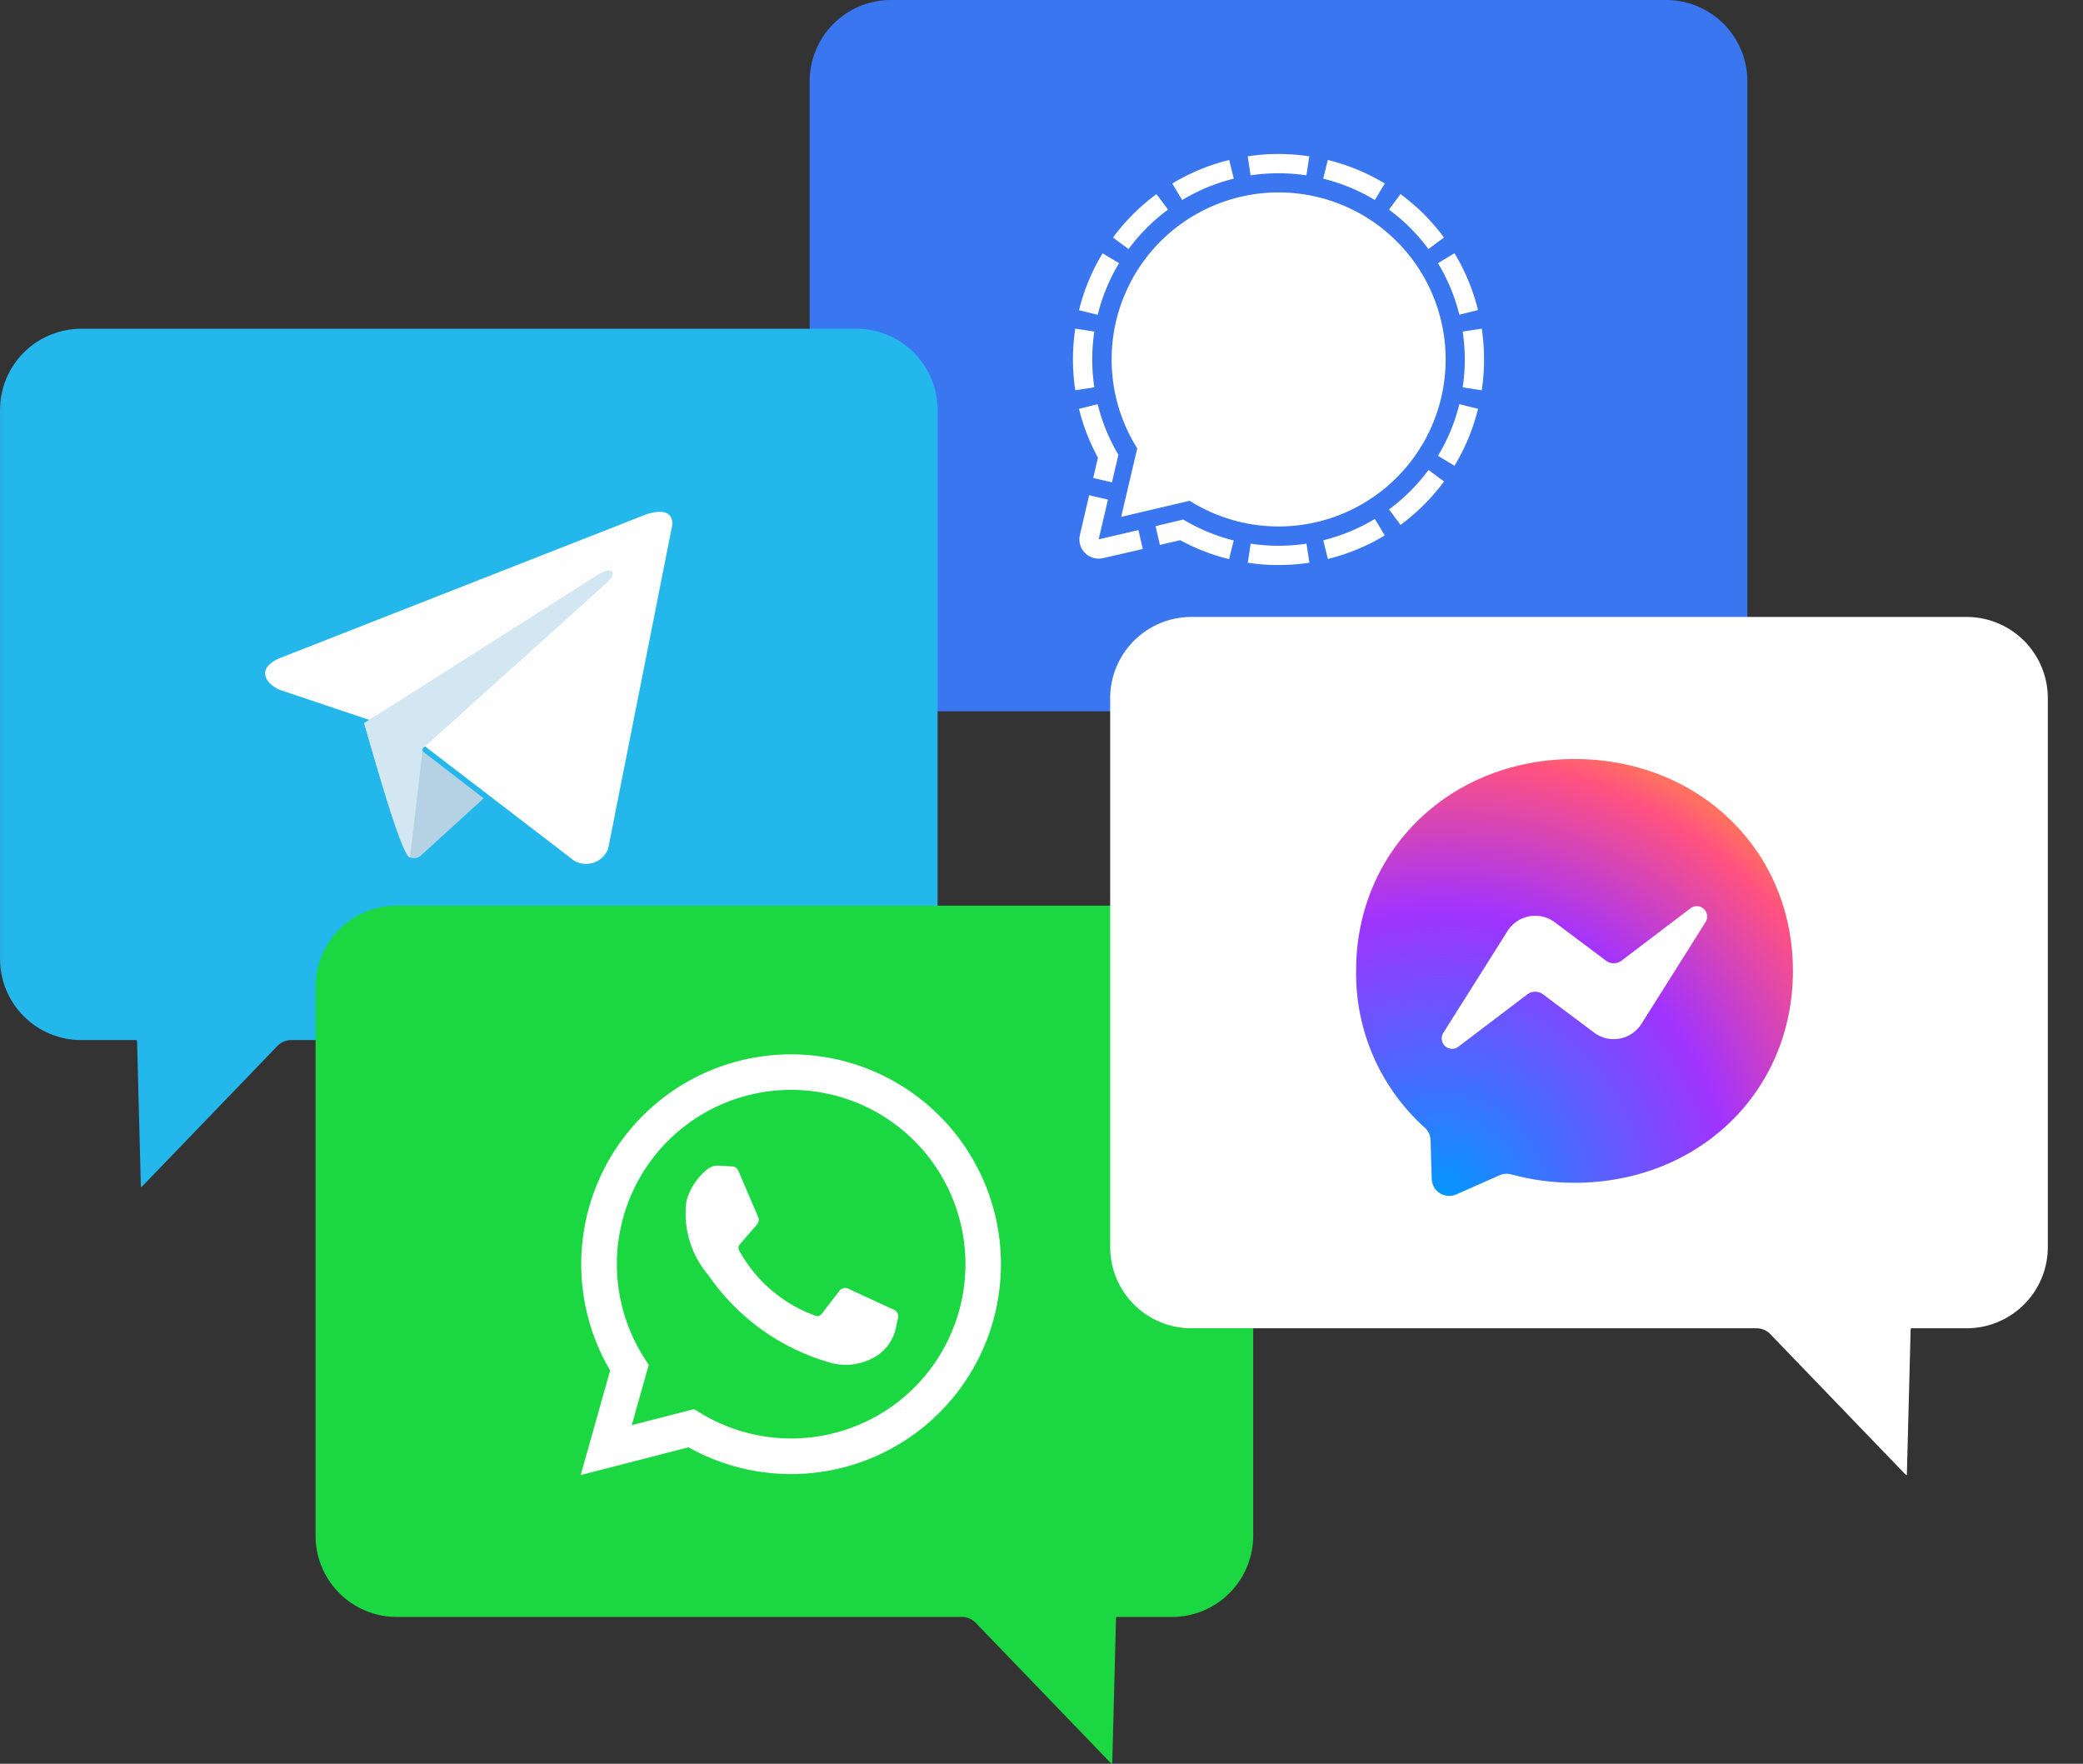
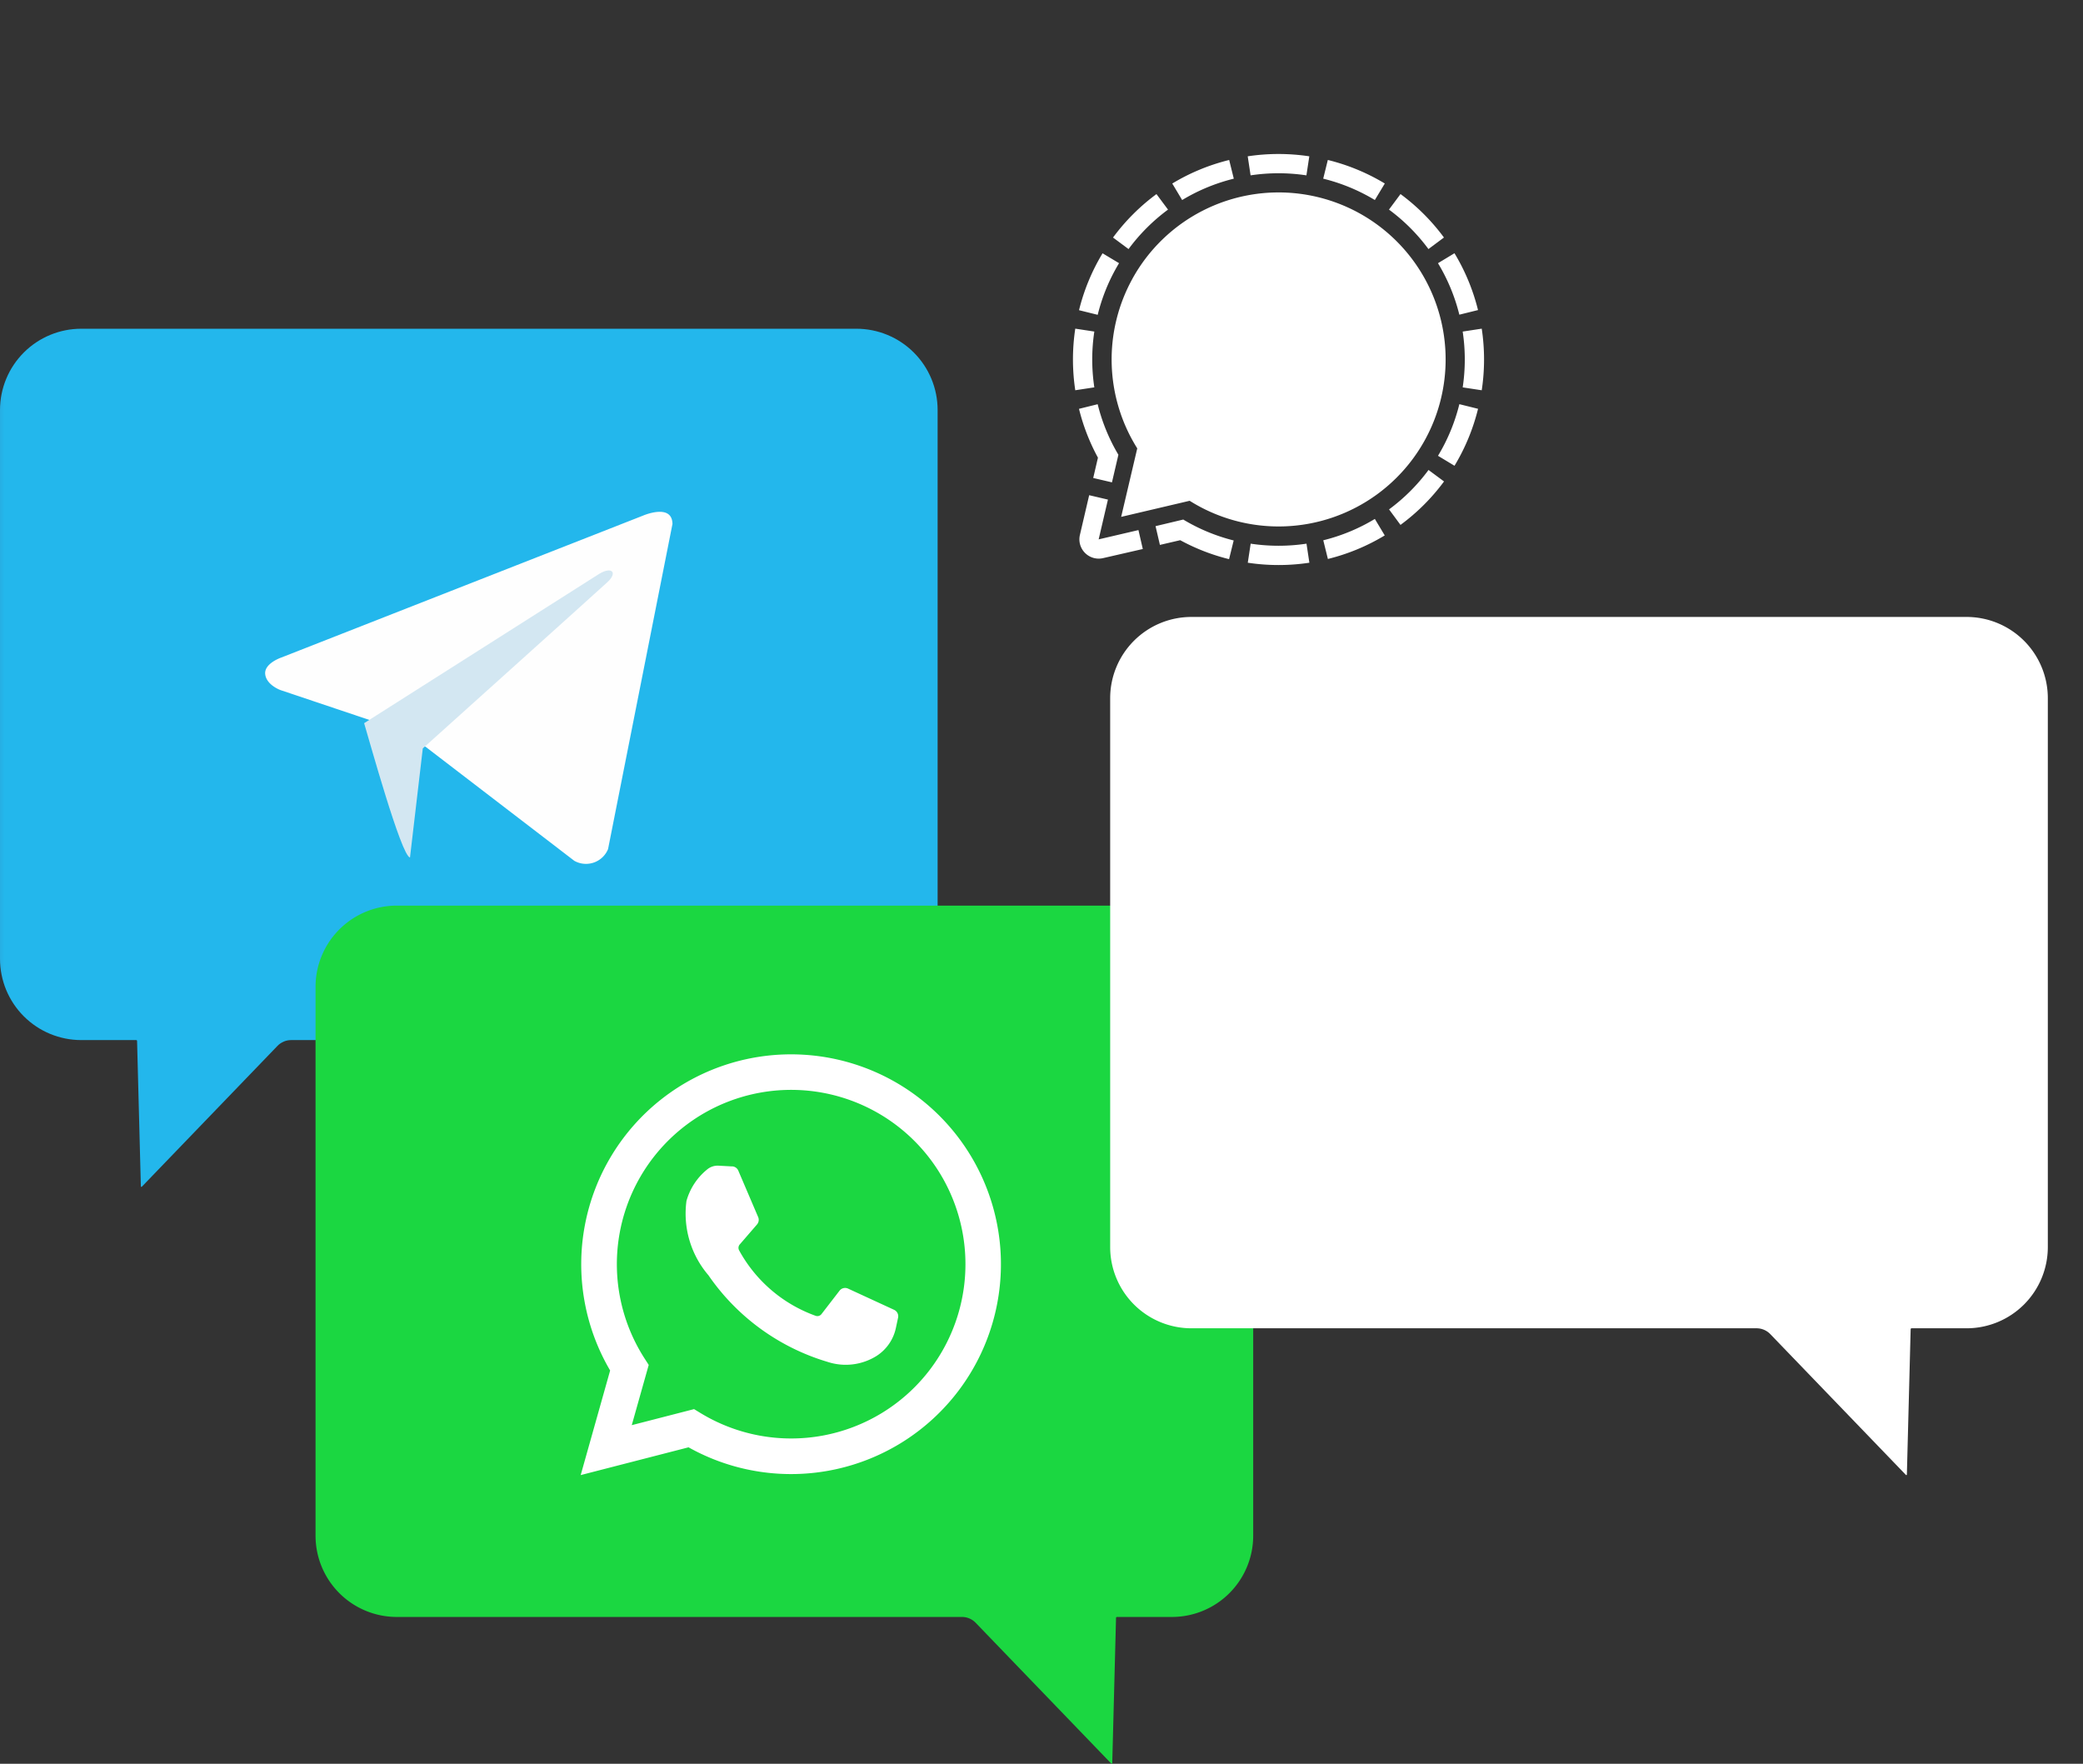
<svg xmlns="http://www.w3.org/2000/svg" id="Group_9431" data-name="Group 9431" width="129.456" height="109.609" viewBox="0 0 129.456 109.609">
  <rect x="0" y="0" width="129.456" height="109.609" fill="#333333" stroke="none" />
  <defs>
    <clipPath id="clip-path">
      <rect id="Rectangle_6564" data-name="Rectangle 6564" width="108.594" height="109.609" fill="none" />
    </clipPath>
    <clipPath id="clip-path-2">
      <path id="Path_25302" data-name="Path 25302" d="M5.05,53.293A5.05,5.05,0,0,0,0,58.343V92.449A5.049,5.049,0,0,0,5.05,97.5H8.463a.056.056,0,0,1,.056.055l.235,9.036a.035.035,0,0,0,.036.033.036.036,0,0,0,.023-.01l8.43-8.752A1.182,1.182,0,0,1,18.1,97.5H53.223a5.049,5.049,0,0,0,5.049-5.05V58.343a5.05,5.05,0,0,0-5.049-5.05Z" transform="translate(0 -53.293)" fill="none" />
    </clipPath>
    <linearGradient id="linear-gradient" y1="1.672" x2="0.007" y2="1.672" gradientUnits="objectBoundingBox">
      <stop offset="0" stop-color="#28aae0" />
      <stop offset="1" stop-color="#23b7ec" />
    </linearGradient>
    <clipPath id="clip-path-3">
      <rect id="Rectangle_6566" data-name="Rectangle 6566" width="129.456" height="109.609" fill="none" />
    </clipPath>
    <clipPath id="clip-path-4">
-       <path id="Path_32735" data-name="Path 32735" d="M13.574,0C5.927,0,0,5.6,0,13.168a12.879,12.879,0,0,0,4.263,9.739,1.084,1.084,0,0,1,.365.774L4.7,26.1a1.086,1.086,0,0,0,1.524.96L8.92,25.866a1.084,1.084,0,0,1,.725-.053,14.8,14.8,0,0,0,3.929.522c7.647,0,13.574-5.6,13.574-13.167S21.221,0,13.574,0Z" transform="translate(0 -0.001)" fill="none" />
-     </clipPath>
+       </clipPath>
    <radialGradient id="radial-gradient" cx="0.193" cy="0.979" r="1.08" gradientTransform="matrix(1.008, 0, 0, -1, 0, 1.984)" gradientUnits="objectBoundingBox">
      <stop offset="0" stop-color="#09f" />
      <stop offset="0.61" stop-color="#a033ff" />
      <stop offset="0.935" stop-color="#ff5280" />
      <stop offset="1" stop-color="#ff7061" />
    </radialGradient>
    <clipPath id="clip-path-5">
-       <rect id="Rectangle_11323" data-name="Rectangle 11323" width="26.727" height="26.727" fill="none" />
-     </clipPath>
+       </clipPath>
  </defs>
  <g id="Group_9426" data-name="Group 9426">
    <g id="Group_9425" data-name="Group 9425" clip-path="url(#clip-path)">
-       <path id="Path_25300" data-name="Path 25300" d="M136.325,0H184.5a5.05,5.05,0,0,1,5.05,5.05V39.156a5.05,5.05,0,0,1-5.05,5.05h-3.414a.056.056,0,0,0-.056.055l-.235,9.036a.035.035,0,0,1-.036.033.035.035,0,0,1-.023-.01l-8.43-8.752a1.182,1.182,0,0,0-.852-.363H136.325a5.05,5.05,0,0,1-5.05-5.05V5.05A5.05,5.05,0,0,1,136.325,0Z" transform="translate(-80.954)" fill="#3a76f0" />
      <path id="Path_25301" data-name="Path 25301" d="M183.669,25.339l.287,1.161a11.55,11.55,0,0,0-3.209,1.327l-.615-1.026a12.715,12.715,0,0,1,3.537-1.463m5.844,1.161a11.549,11.549,0,0,1,3.209,1.327l.619-1.026a12.73,12.73,0,0,0-3.541-1.463ZM175.8,31.137a12.713,12.713,0,0,0-1.463,3.536l1.161.287a11.546,11.546,0,0,1,1.327-3.209ZM175.288,36l-1.184-.18a12.816,12.816,0,0,0,0,3.828l1.184-.18A11.652,11.652,0,0,1,175.288,36Zm17.434,11.645a11.549,11.549,0,0,1-3.205,1.327l.287,1.161a12.715,12.715,0,0,0,3.533-1.463Zm5.459-8.176,1.184.18a12.816,12.816,0,0,0,0-3.828l-1.184.18A11.6,11.6,0,0,1,198.181,39.473Zm-.207,1.044a11.544,11.544,0,0,1-1.327,3.209l1.026.619a12.728,12.728,0,0,0,1.463-3.54Zm-9.5,8.669a11.641,11.641,0,0,1-3.469,0l-.18,1.184a12.816,12.816,0,0,0,3.828,0Zm7.584-4.58a11.616,11.616,0,0,1-2.453,2.45l.711.964a12.781,12.781,0,0,0,2.706-2.7ZM193.6,28.421a11.618,11.618,0,0,1,2.453,2.453l.964-.718a12.772,12.772,0,0,0-2.7-2.7Zm-16.185,2.453a11.622,11.622,0,0,1,2.453-2.452l-.718-.964a12.772,12.772,0,0,0-2.7,2.7Zm19.231.878a11.552,11.552,0,0,1,1.327,3.2l1.161-.287a12.739,12.739,0,0,0-1.463-3.532ZM185,26.293a11.641,11.641,0,0,1,3.469,0l.18-1.183a12.816,12.816,0,0,0-3.828,0Zm-6.97,22.045-2.473.577.577-2.472-1.166-.273-.577,2.472a1.2,1.2,0,0,0,1.439,1.439l2.471-.567ZM175.219,45.1l1.165.272.4-1.715a11.539,11.539,0,0,1-1.288-3.141l-1.161.287a12.693,12.693,0,0,0,1.178,3.035Zm3.874,2.993.271,1.166,1.262-.293a12.693,12.693,0,0,0,3.036,1.178l.287-1.161a11.528,11.528,0,0,1-3.134-1.3Zm-1.437-15.373a10.378,10.378,0,0,0,.3,10.54l-1,4.257,4.257-1a10.379,10.379,0,1,0-3.557-13.8Z" transform="translate(-107.277 -15.396)" fill="#fff" />
    </g>
  </g>
  <g id="Group_9428" data-name="Group 9428" transform="translate(0 20.429)">
    <g id="Group_9427" data-name="Group 9427" clip-path="url(#clip-path-2)">
      <rect id="Rectangle_6565" data-name="Rectangle 6565" width="58.272" height="53.33" fill="url(#linear-gradient)" />
    </g>
  </g>
  <g id="Group_9430" data-name="Group 9430">
    <g id="Group_9429" data-name="Group 9429" clip-path="url(#clip-path-3)">
      <path id="Path_25303" data-name="Path 25303" d="M68.3,83.744l-4,20.187a1.482,1.482,0,0,1-1.934.808,1.555,1.555,0,0,1-.165-.08l-9.239-7.083L49.6,95.951l-5.656-1.9s-.868-.309-.951-.98.98-1.036.98-1.036l22.482-8.82s1.848-.812,1.848.532" transform="translate(-26.51 -51.165)" fill="#fefefe" />
-       <path id="Path_25304" data-name="Path 25304" d="M66.465,121.141l-3.934,3.587a.689.689,0,0,1-.644.087c-.5-.072-1.949-5.252-2.851-8.344l.754-.48Z" transform="translate(-36.407 -71.529)" fill="#b5d2e5" />
      <path id="Path_25305" data-name="Path 25305" d="M61.887,110.319c-.536-.051-2.575-7.441-2.851-8.344L73.65,92.693c.761-.462,1.167-.1.512.513-.452.422-11.48,10.336-11.48,10.336Z" transform="translate(-36.406 -57.033)" fill="#d3e7f2" />
      <path id="Path_25306" data-name="Path 25306" d="M90.844,146.818h48.174a5.05,5.05,0,0,1,5.05,5.05v34.106a5.05,5.05,0,0,1-5.05,5.05H135.6a.057.057,0,0,0-.057.055l-.235,9.036a.035.035,0,0,1-.036.033.034.034,0,0,1-.023-.01l-8.43-8.752a1.184,1.184,0,0,0-.853-.362H90.844a5.05,5.05,0,0,1-5.05-5.05V151.868a5.05,5.05,0,0,1,5.05-5.05" transform="translate(-66.183 -90.539)" fill="#1bd741" />
      <path id="Path_32734" data-name="Path 32734" d="M90.844,146.818h48.174a5.05,5.05,0,0,1,5.05,5.05v34.106a5.05,5.05,0,0,1-5.05,5.05H135.6a.057.057,0,0,0-.057.055l-.235,9.036a.035.035,0,0,1-.036.033.034.034,0,0,1-.023-.01l-8.43-8.752a1.184,1.184,0,0,0-.853-.362H90.844a5.05,5.05,0,0,1-5.05-5.05V151.868a5.05,5.05,0,0,1,5.05-5.05" transform="translate(-16.798 -108.478)" fill="#fff" />
      <path id="Path_25307" data-name="Path 25307" d="M128.783,197.075l1.83-6.5a13.042,13.042,0,1,1,4.873,4.774Zm7.046-4.1.4.244a10.832,10.832,0,1,0-3.487-3.409l.269.419-1.054,3.743Z" transform="translate(-92.694 -105.406)" fill="#fff" />
      <path id="Path_25308" data-name="Path 25308" d="M148.632,189.023l-.847-.046a1.024,1.024,0,0,0-.728.249,3.854,3.854,0,0,0-1.268,1.943,5.889,5.889,0,0,0,1.366,4.618,13.737,13.737,0,0,0,7.405,5.383,3.608,3.608,0,0,0,3.056-.378,2.732,2.732,0,0,0,1.189-1.735l.135-.632a.438.438,0,0,0-.245-.49l-2.862-1.319a.438.438,0,0,0-.531.13L154.18,198.2a.321.321,0,0,1-.361.107,8.8,8.8,0,0,1-4.76-4.073.325.325,0,0,1,.041-.362l1.073-1.242a.439.439,0,0,0,.072-.459l-1.234-2.886a.439.439,0,0,0-.379-.266" transform="translate(-103.126 -116.536)" fill="#fff" />
      <g id="Group_13029" data-name="Group 13029" transform="translate(84.28 47.17)">
        <g id="Group_13026" data-name="Group 13026" transform="translate(0 0)">
          <g id="Group_13025" data-name="Group 13025" clip-path="url(#clip-path-4)">
            <rect id="Rectangle_11322" data-name="Rectangle 11322" width="27.149" height="27.366" transform="translate(0 0)" fill="url(#radial-gradient)" />
          </g>
        </g>
        <g id="Group_13028" data-name="Group 13028" transform="translate(0.211 0.211)">
          <g id="Group_13027" data-name="Group 13027" transform="translate(0)" clip-path="url(#clip-path-5)">
-             <path id="Path_32736" data-name="Path 32736" d="M100.4,180.192l3.987-6.326a2.036,2.036,0,0,1,2.944-.543L110.5,175.7a.814.814,0,0,0,.981,0l4.283-3.251a.645.645,0,0,1,.935.857l-3.987,6.326a2.036,2.036,0,0,1-2.944.543L106.6,177.8a.814.814,0,0,0-.981,0l-4.283,3.251A.645.645,0,0,1,100.4,180.192Z" transform="translate(-95.189 -163.386)" fill="#fff" fill-rule="evenodd" />
-           </g>
+             </g>
        </g>
      </g>
    </g>
  </g>
</svg>